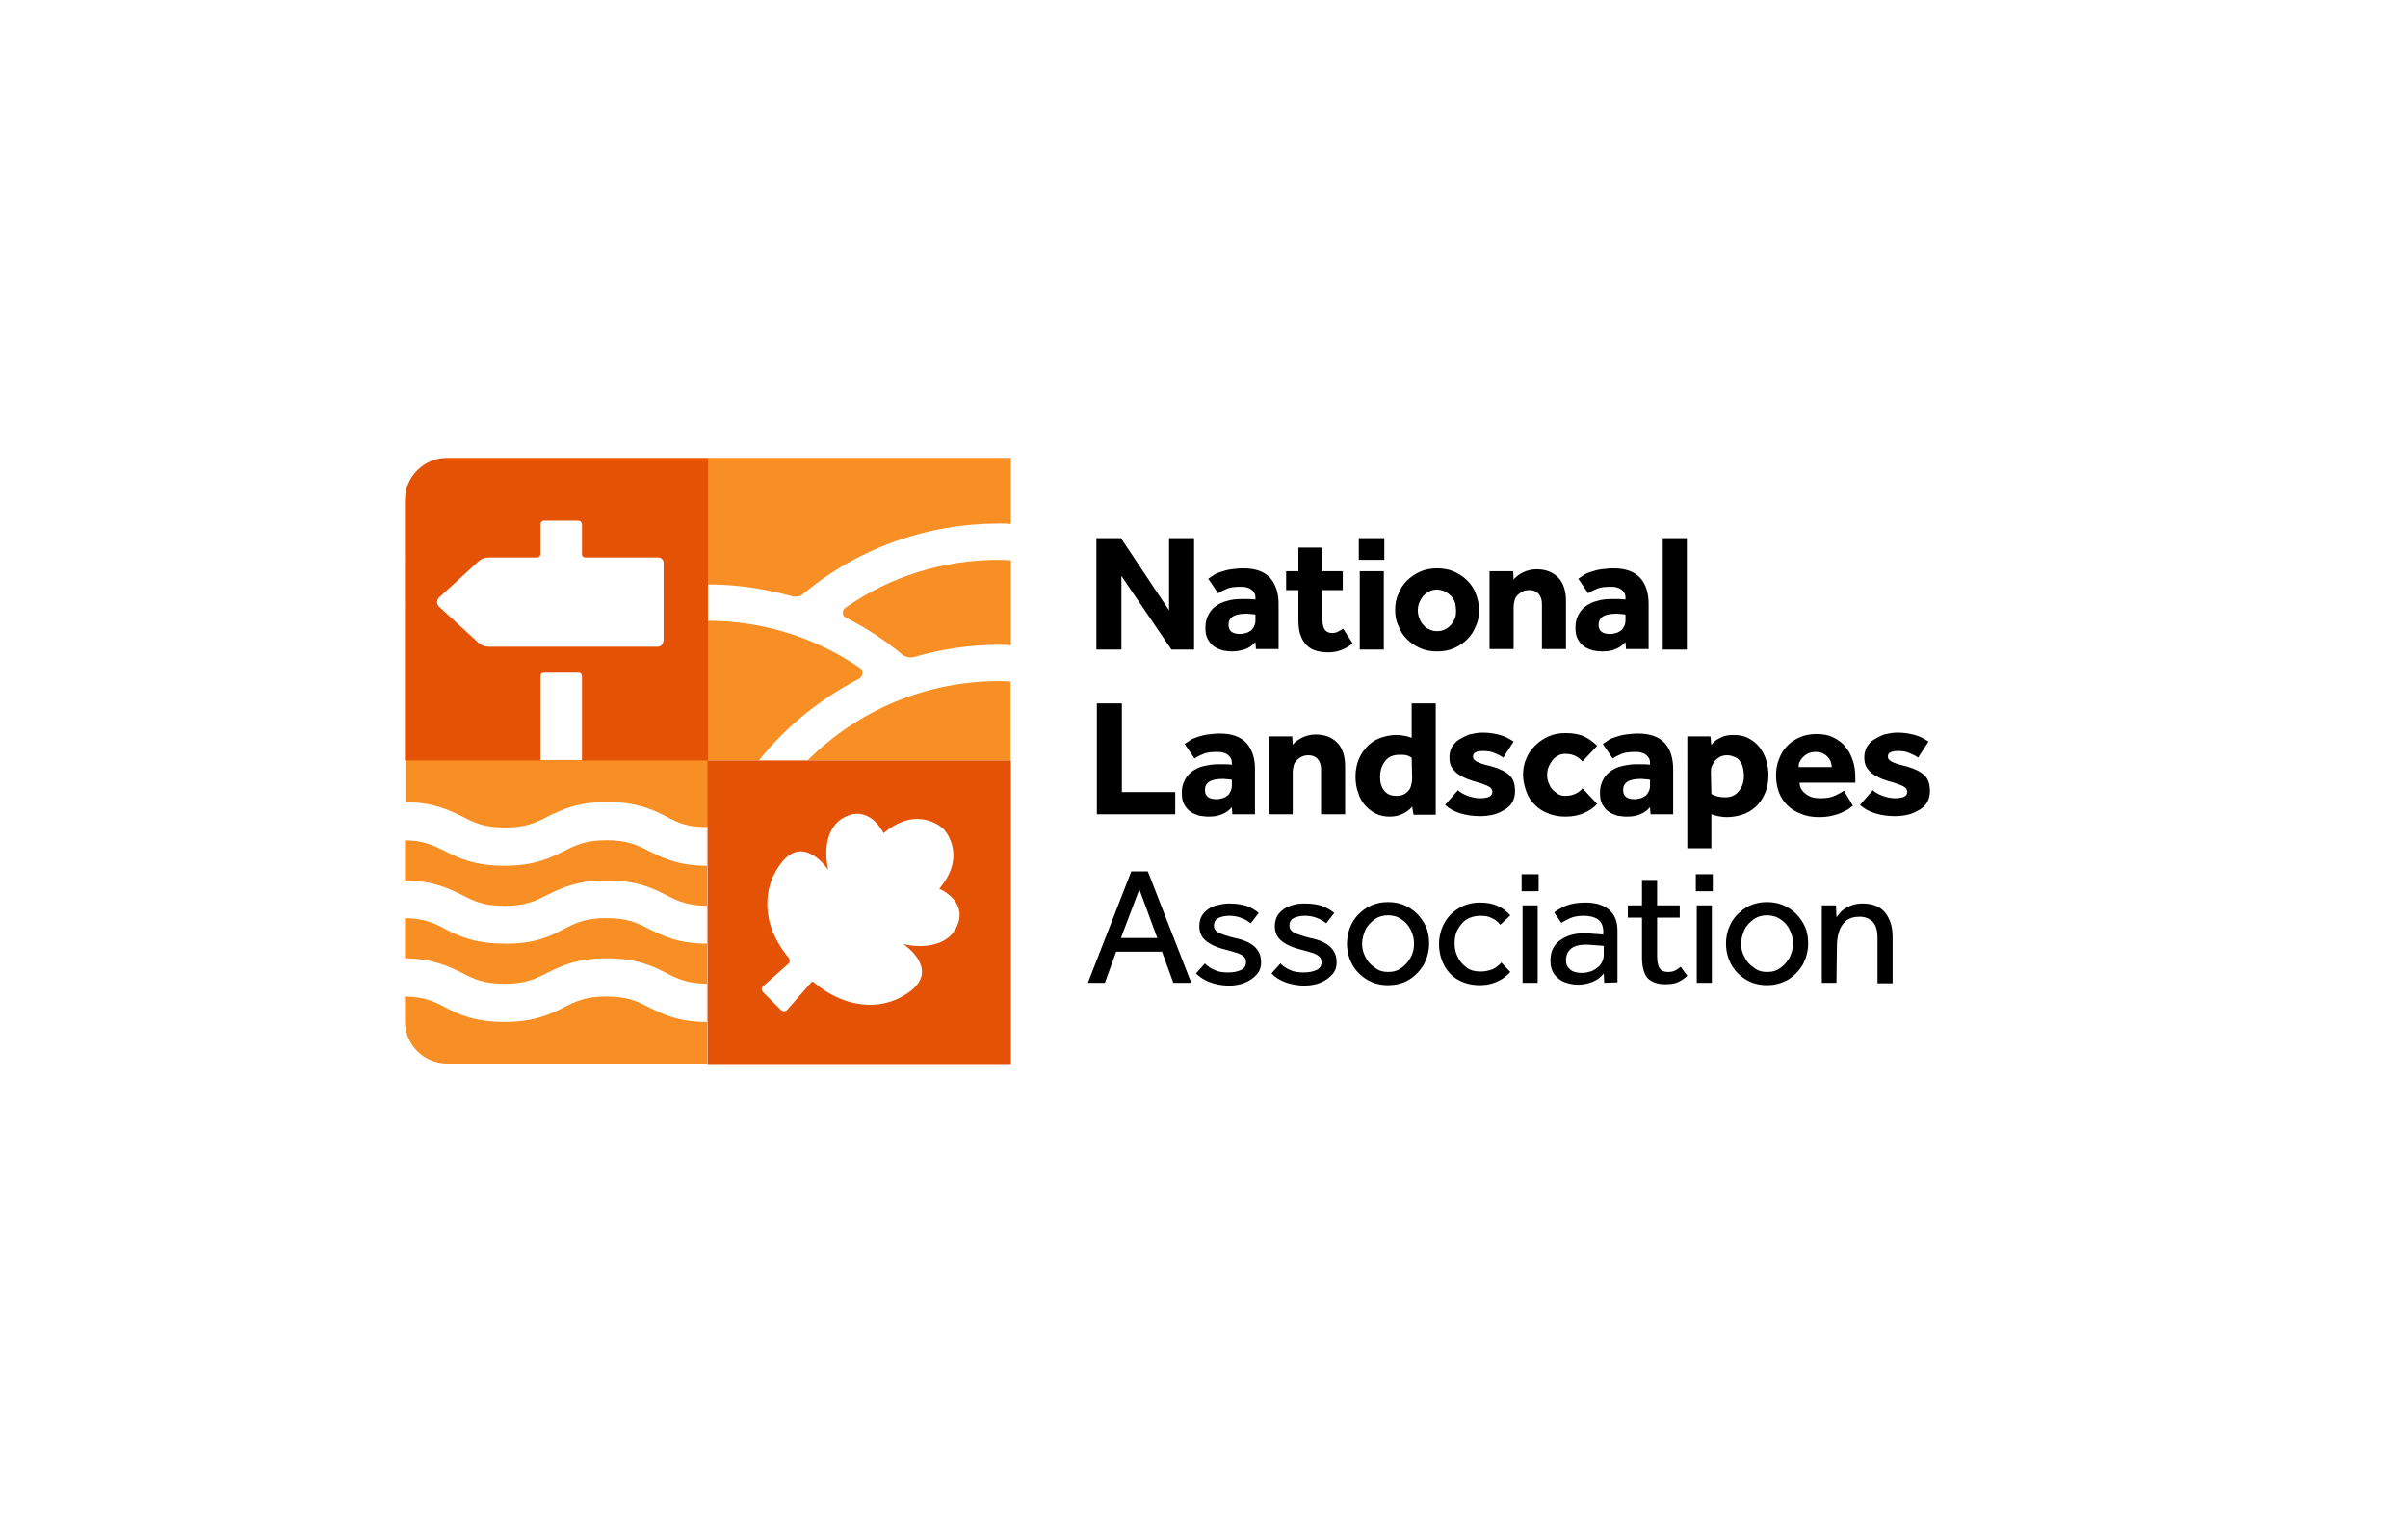
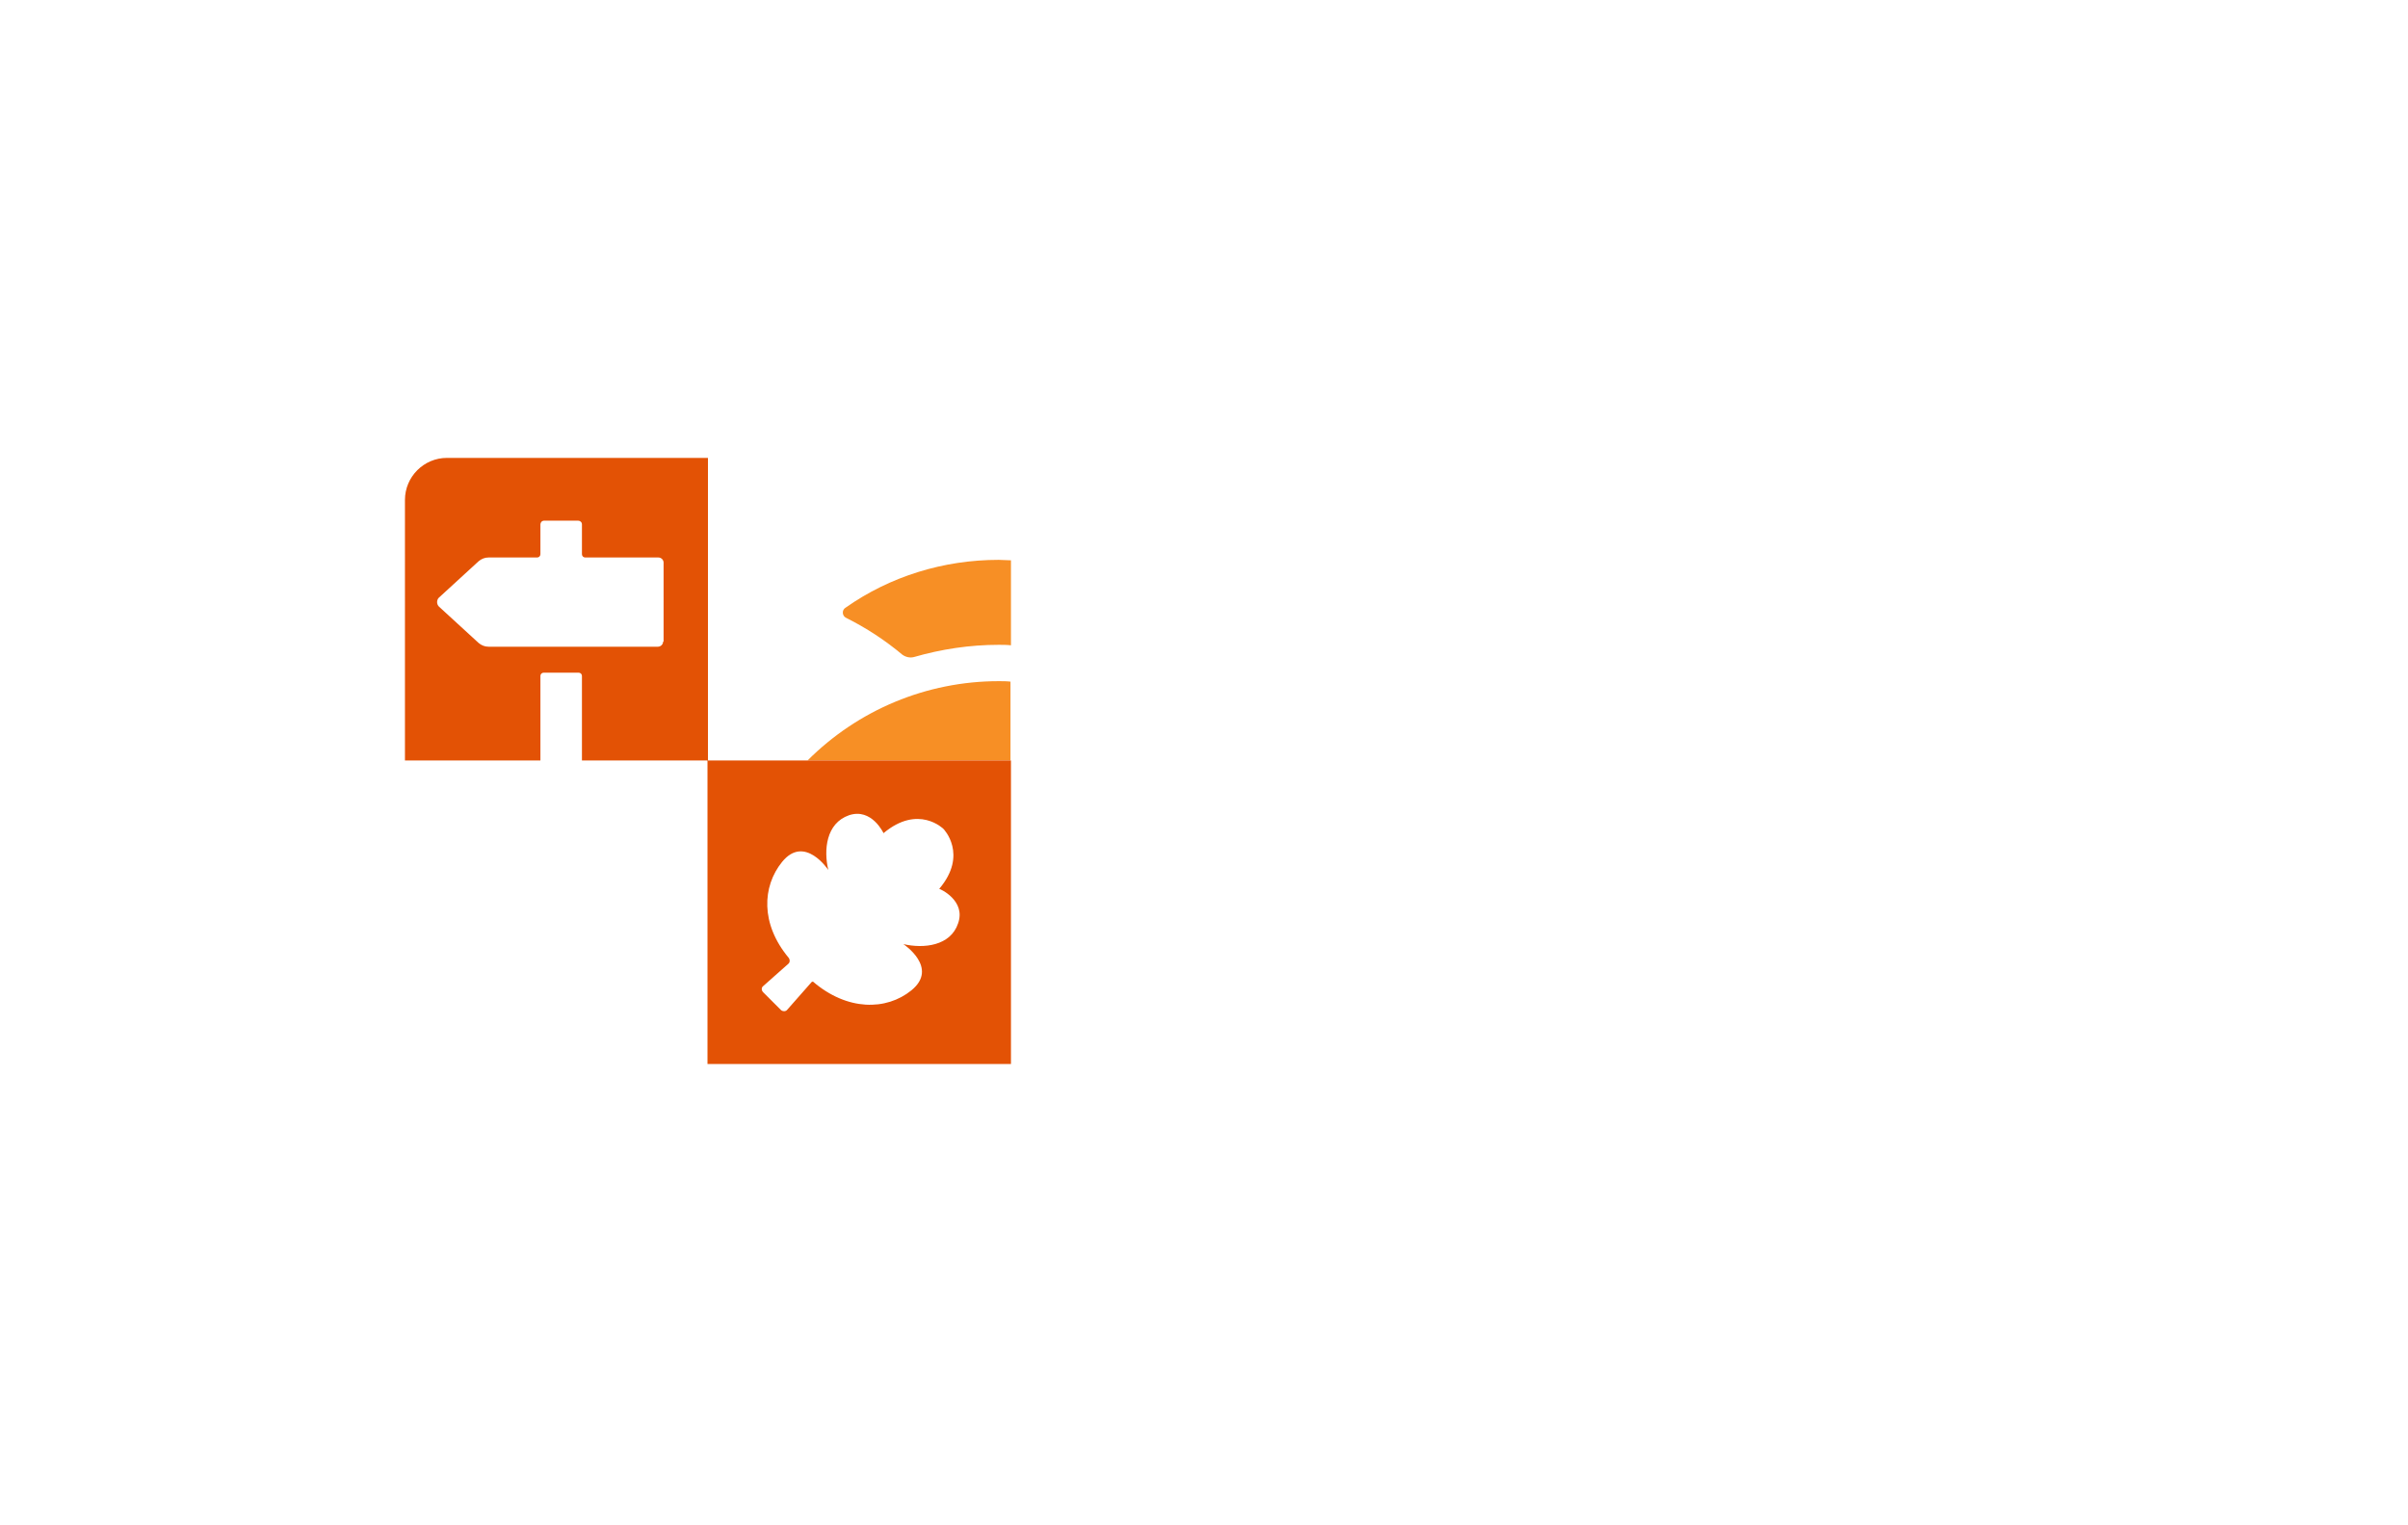
<svg xmlns="http://www.w3.org/2000/svg" version="1.1" id="logos" x="0px" y="0px" viewBox="0 0 510.2 323.1" style="enable-background:new 0 0 510.2 323.1;" xml:space="preserve">
  <style type="text/css">
	.st0{fill:#FFFFFF;}
	.st1{fill:#F78F25;}
	.st2{fill:#E35205;}
</style>
-   <rect class="st0" width="510.2" height="323.1" />
  <path class="st1" d="M179.3,130.9c4.2,2.1,8.2,4.7,11.9,7.8c0.7,0.5,1.6,0.7,2.4,0.5c5.9-1.7,11.9-2.6,18-2.6c0.8,0,1.7,0,2.6,0.1  v-18c-0.9,0-1.7-0.1-2.6-0.1c-11.7,0-23,3.5-32.4,10.1C178.3,129.2,178.4,130.5,179.3,130.9L179.3,130.9z M211.6,144.3  c-15.3,0-29.8,6.1-40.5,16.8h43v-16.7C213.3,144.3,212.4,144.3,211.6,144.3L211.6,144.3z" />
-   <path class="st1" d="M182.2,141.5c-9.5-6.5-20.7-10-32.3-10v-7.7c6.1,0,12.1,0.9,17.9,2.5c0.8,0.2,1.7,0.1,2.4-0.5  c11.6-9.7,26.2-14.9,41.4-14.9c0.9,0,1.7,0,2.6,0.1V97h-64.3v64.1h10.9c5.8-7.3,13.1-13.1,21.2-17.3  C182.9,143.3,183,142.1,182.2,141.5L182.2,141.5z M141.2,173c-2.9-1.5-6.3-3.1-12.6-3.1c-6.4,0-9.7,1.7-12.6,3.1  c-2.5,1.3-4.6,2.3-9,2.3c-4.5,0-6.5-1-9-2.3c-2.9-1.4-6.1-3-12.1-3.1v-8.9h64.1v14.2C145.7,175.3,143.7,174.3,141.2,173L141.2,173z   M94.3,180.3c2.9,1.5,6.3,3.1,12.6,3.1c6.4,0,9.7-1.7,12.6-3.1c2.5-1.3,4.6-2.3,9-2.3s6.5,1,9,2.3c2.9,1.4,6.1,3.1,12.3,3.1v8.5  c-4.2-0.1-6.2-1-8.7-2.3c-2.9-1.5-6.3-3.1-12.6-3.1s-9.7,1.7-12.6,3.1c-2.5,1.3-4.6,2.3-9,2.3c-4.5,0-6.5-1-9-2.3  c-2.9-1.4-6.1-3-12.1-3.1V178C89.9,178.1,91.8,179.1,94.3,180.3L94.3,180.3z M119.5,196.8c2.5-1.3,4.6-2.3,9-2.3c4.5,0,6.5,1,9,2.3  c2.9,1.4,6.1,3.1,12.3,3.1v8.5c-4.2-0.1-6.2-1-8.7-2.3c-2.9-1.5-6.3-3.1-12.6-3.1c-6.4,0-9.7,1.7-12.6,3.1c-2.5,1.3-4.6,2.3-9,2.3  c-4.5,0-6.5-1-9-2.3c-2.9-1.4-6.1-3-12.1-3.1v-8.5c4.1,0.1,6.1,1,8.5,2.3c2.9,1.5,6.3,3.1,12.6,3.1  C113.3,200,116.6,198.3,119.5,196.8L119.5,196.8z M85.8,211.1c4.1,0.1,6.1,1,8.5,2.3c2.9,1.5,6.3,3.1,12.6,3.1  c6.4,0,9.7-1.7,12.6-3.1c2.5-1.3,4.6-2.3,9-2.3s6.5,1,9,2.3c2.9,1.4,6.1,3.1,12.3,3.1v8.8H94.7c-4.9,0-8.9-4-8.9-8.9L85.8,211.1  L85.8,211.1z" />
  <path class="st2" d="M149.9,161.1v64.3h64.3v-64.3H149.9L149.9,161.1z M203,195.6c-1.6,4.8-7.3,5.4-11.6,4.4c0,0,7.6,5,1.7,9.8  c-5.3,4.3-13.6,4.4-20.9-1.9c0,0.1-0.1,0.1-0.2,0.1l-5.2,5.9c-0.3,0.4-0.9,0.4-1.3,0.1c0,0,0,0,0,0l-3.8-3.8c-0.4-0.4-0.4-1,0-1.3  l5.3-4.7c0.4-0.3,0.4-0.9,0.1-1.3c-6-7.2-5.6-15.1-1.4-20.3c4.8-5.9,9.8,1.7,9.8,1.7c-1-4.2-0.5-9.9,4.4-11.6  c4.8-1.6,7.3,3.8,7.3,3.8c7.4-6.2,12.7-0.9,12.7-0.9s5.3,5.4-0.9,12.7C199.2,188.3,204.7,190.8,203,195.6L203,195.6z M85.8,161.1  h28.7v-17.9c0-0.4,0.3-0.7,0.7-0.7h7.4c0.4,0,0.7,0.3,0.7,0.7v17.9h26.7V97H94.7c-4.9,0-8.9,4-8.9,8.9  C85.8,105.9,85.8,161.1,85.8,161.1z M140.5,135.9c0,0.6-0.5,1.1-1.1,1.1h-35.9c-0.8,0-1.5-0.3-2.1-0.8l-8.4-7.7  c-0.5-0.5-0.5-1.3-0.1-1.8c0,0,0.1-0.1,0.1-0.1l8.4-7.7c0.6-0.5,1.3-0.8,2.1-0.8h10.3c0.4,0,0.7-0.3,0.7-0.7v-6.3  c0-0.4,0.3-0.8,0.8-0.8h7.2c0.4,0,0.8,0.3,0.8,0.8v6.3c0,0.4,0.3,0.7,0.7,0.7h15.5c0.6,0,1.1,0.5,1.1,1.1V135.9L140.5,135.9z" />
-   <path d="M232.4,114h5.1l10.2,15.3V114h5.3v23.6h-4.8L237.6,122v15.6h-5.3V114z M266,136c-0.6,0.7-1.3,1.2-2.1,1.5S262,138,261,138  c-0.6,0-1.2-0.1-1.9-0.2c-0.6-0.2-1.2-0.4-1.8-0.8s-1-0.9-1.4-1.6c-0.4-0.7-0.5-1.5-0.5-2.5c0-1,0.2-1.8,0.6-2.6  c0.4-0.8,0.9-1.4,1.6-1.9c0.7-0.5,1.5-0.9,2.4-1.1c0.9-0.3,1.9-0.4,3-0.4c0.6,0,1.2,0,1.8,0c0.6,0,1,0.1,1.2,0.1v-0.4  c0-0.4-0.1-0.8-0.3-1.1c-0.2-0.3-0.4-0.5-0.7-0.7c-0.3-0.2-0.6-0.3-1-0.4c-0.4-0.1-0.8-0.1-1.2-0.1c-1.1,0-2.1,0.1-2.8,0.4  c-0.7,0.3-1.4,0.6-1.9,1l-2.1-3.1c0.4-0.3,0.8-0.5,1.2-0.8c0.4-0.3,1-0.5,1.6-0.7c0.6-0.2,1.3-0.4,2.1-0.5s1.6-0.2,2.6-0.2  c2.5,0,4.4,0.7,5.6,2c1.2,1.4,1.8,3.2,1.8,5.5v9.6h-4.8L266,136L266,136z M266,130.2c-0.1,0-0.3-0.1-0.7-0.1c-0.3,0-0.7-0.1-1.1-0.1  c-1.4,0-2.4,0.2-3,0.6s-0.9,1-0.9,1.7c0,1.4,0.8,2,2.5,2c0.4,0,0.8-0.1,1.2-0.2c0.4-0.1,0.7-0.3,1-0.5s0.5-0.5,0.7-0.9  c0.2-0.4,0.3-0.8,0.3-1.2V130.2z M275.1,125h-2.6v-4h2.6v-5h5.1v5h4.3v4h-4.3v6.5c0,0.8,0.2,1.4,0.5,1.9c0.3,0.4,0.8,0.7,1.5,0.7  c0.5,0,1-0.1,1.3-0.3c0.4-0.2,0.7-0.4,1.1-0.6l2,3.1c-1.6,1.3-3.3,1.9-5.2,1.9c-1.2,0-2.2-0.2-3-0.5c-0.8-0.3-1.4-0.8-1.9-1.4  c-0.5-0.6-0.8-1.3-1.1-2.2c-0.2-0.8-0.3-1.8-0.3-2.8L275.1,125L275.1,125z M287.9,114h5.4v4.6h-5.4V114z M288.1,121h5.1v16.6h-5.1  V121z M295.6,129.2c0-1.2,0.2-2.4,0.7-3.4c0.4-1.1,1-2,1.8-2.8c0.8-0.8,1.7-1.4,2.8-1.9c1.1-0.5,2.3-0.7,3.6-0.7s2.5,0.2,3.6,0.7  c1.1,0.5,2,1.1,2.8,1.9c0.8,0.8,1.4,1.7,1.8,2.8c0.4,1.1,0.7,2.2,0.7,3.4s-0.2,2.4-0.7,3.4c-0.4,1.1-1,2-1.8,2.8s-1.7,1.4-2.8,1.9  c-1.1,0.5-2.3,0.7-3.6,0.7c-1.3,0-2.5-0.2-3.6-0.7c-1.1-0.5-2-1.1-2.8-1.9c-0.8-0.8-1.4-1.7-1.8-2.8  C295.8,131.6,295.6,130.5,295.6,129.2z M304.5,133.7c0.6,0,1.2-0.1,1.7-0.4c0.5-0.2,0.9-0.6,1.3-1c0.3-0.4,0.6-0.9,0.8-1.4  c0.2-0.5,0.2-1.1,0.2-1.6s-0.1-1.1-0.2-1.6c-0.2-0.5-0.4-1-0.8-1.4s-0.8-0.7-1.3-1c-0.5-0.2-1.1-0.4-1.7-0.4c-0.6,0-1.2,0.1-1.7,0.4  c-0.5,0.2-0.9,0.6-1.3,1c-0.3,0.4-0.6,0.9-0.8,1.4c-0.2,0.5-0.3,1.1-0.3,1.6s0.1,1.1,0.3,1.6c0.2,0.5,0.4,1,0.8,1.4  c0.3,0.4,0.7,0.8,1.3,1C303.3,133.6,303.9,133.7,304.5,133.7z M315.7,121h4.9l0.1,1.8c0.5-0.7,1.3-1.2,2.1-1.6  c0.9-0.4,1.8-0.6,2.8-0.6c1.9,0,3.4,0.6,4.5,1.7c1.1,1.1,1.7,2.8,1.7,5v10.2h-5.1V128c0-0.9-0.2-1.6-0.7-2.2  c-0.5-0.5-1.1-0.8-1.9-0.8c-0.6,0-1.1,0.1-1.5,0.3c-0.4,0.2-0.8,0.5-1.1,0.8c-0.3,0.3-0.5,0.7-0.6,1.1c-0.1,0.4-0.2,0.9-0.2,1.4v8.9  h-5.1V121L315.7,121z M344.4,136c-0.6,0.7-1.3,1.2-2.1,1.5c-0.9,0.4-1.8,0.5-2.9,0.5c-0.6,0-1.2-0.1-1.9-0.2  c-0.6-0.2-1.2-0.4-1.8-0.8s-1-0.9-1.4-1.6c-0.4-0.7-0.5-1.5-0.5-2.5c0-1,0.2-1.8,0.6-2.6c0.4-0.8,0.9-1.4,1.6-1.9  c0.7-0.5,1.5-0.9,2.4-1.1c0.9-0.3,1.9-0.4,3-0.4c0.6,0,1.2,0,1.8,0c0.6,0,1,0.1,1.2,0.1v-0.4c0-0.4-0.1-0.8-0.3-1.1  c-0.2-0.3-0.4-0.5-0.7-0.7c-0.3-0.2-0.6-0.3-1-0.4c-0.4-0.1-0.8-0.1-1.2-0.1c-1.1,0-2.1,0.1-2.8,0.4c-0.7,0.3-1.4,0.6-1.9,1  l-2.1-3.1c0.4-0.3,0.8-0.5,1.2-0.8c0.4-0.3,1-0.5,1.6-0.7c0.6-0.2,1.3-0.4,2.1-0.5c0.8-0.1,1.6-0.2,2.6-0.2c2.5,0,4.4,0.7,5.6,2  s1.8,3.2,1.8,5.5v9.6h-4.8L344.4,136L344.4,136z M344.4,130.2c-0.1,0-0.3-0.1-0.7-0.1c-0.3,0-0.7-0.1-1.1-0.1c-1.4,0-2.4,0.2-3,0.6  s-0.9,1-0.9,1.7c0,1.4,0.8,2,2.5,2c0.4,0,0.8-0.1,1.2-0.2c0.4-0.1,0.7-0.3,1-0.5s0.5-0.5,0.7-0.9c0.2-0.4,0.3-0.8,0.3-1.2  L344.4,130.2L344.4,130.2z M352.3,114h5.1v23.6h-5.1V114z M232.4,149h5.3v18.8H249v4.7h-16.6V149z M261,171  c-0.6,0.7-1.3,1.2-2.1,1.5c-0.9,0.4-1.8,0.5-2.9,0.5c-0.6,0-1.2-0.1-1.9-0.2c-0.6-0.2-1.2-0.4-1.8-0.8s-1-0.9-1.4-1.6  c-0.4-0.7-0.5-1.5-0.5-2.5c0-1,0.2-1.8,0.6-2.6c0.4-0.8,0.9-1.4,1.6-1.9c0.7-0.5,1.5-0.9,2.4-1.1s1.9-0.4,3-0.4c0.6,0,1.2,0,1.8,0  c0.6,0,1,0.1,1.2,0.1v-0.4c0-0.4-0.1-0.8-0.3-1.1c-0.2-0.3-0.4-0.5-0.7-0.7c-0.3-0.2-0.6-0.3-1-0.4c-0.4-0.1-0.8-0.1-1.2-0.1  c-1.1,0-2.1,0.1-2.8,0.4c-0.7,0.3-1.4,0.6-1.9,1l-2.1-3.1c0.4-0.3,0.8-0.5,1.2-0.8c0.4-0.3,1-0.5,1.6-0.7c0.6-0.2,1.3-0.4,2.1-0.5  s1.6-0.2,2.6-0.2c2.5,0,4.4,0.7,5.6,2c1.2,1.4,1.8,3.2,1.8,5.5v9.6h-4.8L261,171L261,171z M261,165.2c-0.1,0-0.3-0.1-0.7-0.1  c-0.3,0-0.7-0.1-1.1-0.1c-1.4,0-2.4,0.2-3,0.6c-0.6,0.4-0.9,1-0.9,1.7c0,1.4,0.8,2,2.5,2c0.4,0,0.8-0.1,1.2-0.2  c0.4-0.1,0.7-0.3,1-0.5c0.3-0.2,0.5-0.5,0.7-0.9c0.2-0.4,0.3-0.8,0.3-1.2L261,165.2L261,165.2z M268.9,156h4.9l0.1,1.8  c0.5-0.7,1.3-1.2,2.1-1.6c0.9-0.4,1.8-0.6,2.8-0.6c1.9,0,3.4,0.6,4.5,1.7c1.1,1.1,1.7,2.8,1.7,5v10.2h-5.1V163  c0-0.9-0.2-1.6-0.7-2.2c-0.5-0.5-1.1-0.8-1.9-0.8c-0.6,0-1.1,0.1-1.5,0.3c-0.4,0.2-0.8,0.5-1.1,0.8c-0.3,0.3-0.5,0.7-0.6,1.1  c-0.1,0.4-0.2,0.9-0.2,1.4v8.9h-5.1V156L268.9,156z M299.2,170.9c-0.5,0.6-1.2,1.1-2,1.5s-1.7,0.6-2.8,0.6c-1,0-2-0.2-2.8-0.6  c-0.9-0.4-1.6-1-2.3-1.7c-0.6-0.7-1.2-1.6-1.5-2.7c-0.4-1-0.6-2.2-0.6-3.5c0-1.5,0.3-2.8,0.8-3.9c0.5-1.1,1.2-2,2-2.8  c0.8-0.7,1.8-1.3,2.8-1.6s2-0.5,3-0.5c0.8,0,1.4,0.1,1.9,0.2s0.9,0.2,1.4,0.4V149h5.1v23.6h-4.7L299.2,170.9L299.2,170.9z   M299.1,160.5c-0.4-0.2-0.7-0.4-1.1-0.5c-0.4-0.1-0.9-0.1-1.5-0.1c-1.3,0-2.3,0.4-3,1.3c-0.7,0.9-1.1,2-1.1,3.4  c0,1.2,0.3,2.2,0.9,2.9c0.6,0.8,1.5,1.1,2.6,1.1c0.6,0,1.1-0.1,1.5-0.3c0.4-0.2,0.8-0.5,1-0.8c0.3-0.3,0.5-0.7,0.6-1.2  c0.1-0.4,0.2-0.9,0.2-1.4L299.1,160.5L299.1,160.5z M308.9,167.4c0.5,0.5,1.3,0.9,2.1,1.2c0.9,0.3,1.7,0.5,2.6,0.5  c0.8,0,1.4-0.1,1.9-0.3c0.5-0.2,0.7-0.6,0.7-1.1c0-0.2-0.1-0.4-0.2-0.6s-0.3-0.3-0.6-0.5c-0.3-0.2-0.7-0.3-1.2-0.5s-1.1-0.4-1.9-0.6  c-0.6-0.2-1.3-0.4-1.9-0.7c-0.6-0.3-1.2-0.6-1.7-1c-0.5-0.4-0.9-0.9-1.2-1.4c-0.3-0.6-0.4-1.2-0.4-2s0.2-1.5,0.5-2.1  c0.4-0.6,0.8-1.2,1.5-1.6s1.4-0.8,2.2-1.1c0.9-0.2,1.8-0.4,2.8-0.4c1.4,0,2.6,0.2,3.7,0.5c1.1,0.3,2,0.8,2.9,1.4l-2.2,3.4  c-0.5-0.4-1.2-0.7-1.9-1c-0.7-0.3-1.5-0.4-2.3-0.4c-0.8,0-1.3,0.1-1.7,0.3c-0.4,0.2-0.5,0.5-0.5,0.9c0,0.5,0.4,0.9,1.1,1.2  c0.7,0.3,1.7,0.6,3,0.9c1.7,0.5,2.9,1.1,3.7,1.9c0.8,0.8,1.1,1.9,1.1,3.3c0,0.9-0.2,1.7-0.6,2.4c-0.4,0.7-1,1.2-1.7,1.6  c-0.7,0.4-1.5,0.8-2.4,1c-0.9,0.2-1.8,0.3-2.7,0.3c-1.5,0-2.9-0.2-4.2-0.6c-1.3-0.4-2.4-1-3.2-1.8L308.9,167.4L308.9,167.4z   M338.4,170.3c-0.7,0.8-1.6,1.4-2.7,1.9c-1.1,0.5-2.4,0.8-4,0.8c-1.3,0-2.6-0.2-3.7-0.7c-1.1-0.4-2-1-2.8-1.8  c-0.8-0.8-1.4-1.7-1.8-2.8c-0.4-1.1-0.7-2.3-0.7-3.6c0-1.2,0.2-2.4,0.7-3.4c0.4-1.1,1.1-2,1.9-2.8c0.8-0.8,1.7-1.4,2.8-1.9  c1.1-0.5,2.3-0.7,3.6-0.7c1.5,0,2.8,0.2,3.9,0.7c1.1,0.5,2,1.2,2.8,2l-3.1,3.3c-0.4-0.4-0.8-0.8-1.4-1.1s-1.3-0.5-2.2-0.5  c-0.6,0-1.2,0.1-1.6,0.4c-0.5,0.2-0.9,0.6-1.2,1c-0.3,0.4-0.6,0.9-0.8,1.4c-0.2,0.5-0.3,1.1-0.3,1.7c0,0.5,0.1,1.1,0.3,1.6  c0.2,0.5,0.4,1,0.8,1.4c0.3,0.4,0.8,0.7,1.2,1c0.5,0.3,1,0.4,1.6,0.4c0.9,0,1.6-0.2,2.2-0.5c0.6-0.3,1.1-0.7,1.4-1.1L338.4,170.3  L338.4,170.3z M349.6,171c-0.6,0.7-1.3,1.2-2.1,1.5c-0.9,0.4-1.8,0.5-2.9,0.5c-0.6,0-1.2-0.1-1.9-0.2c-0.6-0.2-1.2-0.4-1.8-0.8  s-1-0.9-1.4-1.6c-0.4-0.7-0.5-1.5-0.5-2.5c0-1,0.2-1.8,0.6-2.6c0.4-0.8,0.9-1.4,1.6-1.9c0.7-0.5,1.5-0.9,2.4-1.1s1.9-0.4,3-0.4  c0.6,0,1.2,0,1.8,0c0.6,0,1,0.1,1.2,0.1v-0.4c0-0.4-0.1-0.8-0.3-1.1c-0.2-0.3-0.4-0.5-0.7-0.7c-0.3-0.2-0.6-0.3-1-0.4  c-0.4-0.1-0.8-0.1-1.2-0.1c-1.1,0-2.1,0.1-2.8,0.4c-0.7,0.3-1.4,0.6-1.9,1l-2.1-3.1c0.4-0.3,0.8-0.5,1.2-0.8c0.4-0.3,1-0.5,1.6-0.7  c0.6-0.2,1.3-0.4,2.1-0.5c0.8-0.1,1.6-0.2,2.6-0.2c2.5,0,4.4,0.7,5.6,2s1.8,3.2,1.8,5.5v9.6h-4.8L349.6,171L349.6,171z M349.6,165.2  c-0.1,0-0.3-0.1-0.7-0.1c-0.3,0-0.7-0.1-1.1-0.1c-1.4,0-2.4,0.2-3,0.6c-0.6,0.4-0.9,1-0.9,1.7c0,1.4,0.8,2,2.5,2  c0.4,0,0.8-0.1,1.2-0.2c0.4-0.1,0.7-0.3,1-0.5c0.3-0.2,0.5-0.5,0.7-0.9c0.2-0.4,0.3-0.8,0.3-1.2L349.6,165.2L349.6,165.2z   M357.5,156h4.9c0,0.3,0.1,0.6,0.1,0.9c0,0.3,0,0.6,0.1,0.9c0.5-0.7,1.2-1.2,2.1-1.6c0.8-0.4,1.7-0.5,2.6-0.5c1.2,0,2.3,0.2,3.2,0.7  c0.9,0.5,1.7,1.1,2.3,1.9c0.6,0.8,1.1,1.7,1.4,2.7c0.3,1,0.5,2.1,0.5,3.2c0,1.5-0.3,2.9-0.8,4c-0.5,1.1-1.2,2.1-2,2.8  s-1.8,1.3-2.8,1.6s-2.1,0.5-3.1,0.5c-0.8,0-1.5-0.1-2-0.2c-0.5-0.1-1-0.3-1.4-0.4v7.2h-5.1L357.5,156L357.5,156z M362.6,168.2  c0.7,0.4,1.6,0.7,2.9,0.7c1.3,0,2.2-0.4,2.9-1.3c0.7-0.8,1.1-1.9,1.1-3.3c0-0.5-0.1-1.1-0.2-1.6s-0.3-1-0.6-1.4  c-0.3-0.4-0.6-0.7-1.1-0.9s-1-0.4-1.6-0.4c-0.6,0-1.1,0.1-1.5,0.3c-0.4,0.2-0.8,0.5-1.1,0.8c-0.3,0.4-0.5,0.8-0.7,1.2  c-0.2,0.4-0.2,0.9-0.2,1.4L362.6,168.2L362.6,168.2z M392.6,170.7c-0.2,0.1-0.5,0.3-0.8,0.6c-0.4,0.3-0.9,0.5-1.5,0.8  c-0.6,0.3-1.3,0.5-2.1,0.7s-1.8,0.3-2.8,0.3c-1.4,0-2.7-0.2-3.8-0.7c-1.1-0.4-2.1-1-2.9-1.8c-0.8-0.8-1.4-1.7-1.8-2.8  c-0.4-1.1-0.6-2.3-0.6-3.6c0-1.2,0.2-2.3,0.6-3.3c0.4-1.1,0.9-2,1.7-2.8c0.7-0.8,1.6-1.4,2.7-1.9c1.1-0.5,2.3-0.7,3.6-0.7  c1.3,0,2.5,0.2,3.5,0.7c1,0.5,1.9,1.1,2.6,2c0.7,0.8,1.2,1.8,1.6,3c0.4,1.2,0.5,2.4,0.5,3.8v0.8h-11.8c0,0.9,0.4,1.7,1.2,2.3  c0.8,0.7,1.8,1,3.2,1s2.4-0.2,3.2-0.6c0.8-0.4,1.4-0.7,1.8-1L392.6,170.7L392.6,170.7z M388.1,162.5c0-0.4-0.1-0.7-0.2-1.1  c-0.1-0.4-0.4-0.7-0.6-1c-0.3-0.3-0.6-0.6-1.1-0.8c-0.4-0.2-0.9-0.3-1.5-0.3s-1.1,0.1-1.6,0.3c-0.4,0.2-0.8,0.5-1.1,0.8  s-0.5,0.6-0.7,1c-0.2,0.4-0.2,0.7-0.2,1.1H388.1z M396.8,167.4c0.5,0.5,1.3,0.9,2.1,1.2c0.9,0.3,1.7,0.5,2.6,0.5  c0.8,0,1.4-0.1,1.9-0.3c0.5-0.2,0.7-0.6,0.7-1.1c0-0.2-0.1-0.4-0.2-0.6c-0.1-0.2-0.3-0.3-0.6-0.5c-0.3-0.2-0.7-0.3-1.2-0.5  c-0.5-0.2-1.1-0.4-1.9-0.6c-0.6-0.2-1.3-0.4-1.9-0.7c-0.6-0.3-1.2-0.6-1.7-1c-0.5-0.4-0.9-0.9-1.2-1.4c-0.3-0.6-0.4-1.2-0.4-2  s0.2-1.5,0.5-2.1c0.4-0.6,0.8-1.2,1.5-1.6s1.4-0.8,2.2-1.1c0.9-0.2,1.8-0.4,2.8-0.4c1.4,0,2.6,0.2,3.7,0.5c1.1,0.3,2,0.8,2.9,1.4  l-2.2,3.4c-0.5-0.4-1.2-0.7-1.9-1c-0.7-0.3-1.5-0.4-2.3-0.4c-0.8,0-1.3,0.1-1.7,0.3c-0.4,0.2-0.5,0.5-0.5,0.9c0,0.5,0.4,0.9,1.1,1.2  c0.7,0.3,1.7,0.6,3,0.9c1.7,0.5,2.9,1.1,3.7,1.9c0.8,0.8,1.1,1.9,1.1,3.3c0,0.9-0.2,1.7-0.6,2.4c-0.4,0.7-1,1.2-1.7,1.6  c-0.7,0.4-1.5,0.8-2.4,1c-0.9,0.2-1.8,0.3-2.7,0.3c-1.5,0-2.9-0.2-4.2-0.6c-1.3-0.4-2.4-1-3.2-1.8L396.8,167.4L396.8,167.4z   M230.5,208.2l9.2-23.6h3.5l9.2,23.6h-3.8l-2.4-6.6h-9.7l-2.4,6.6H230.5L230.5,208.2z M237.5,198.7h7.7l-3.8-10.3L237.5,198.7z   M253.4,206.2l1.9-2.1c0.6,0.6,1.3,1.1,2.1,1.4c0.8,0.4,1.8,0.5,2.9,0.5c1.1,0,1.9-0.2,2.6-0.5c0.7-0.3,1.1-0.9,1.1-1.6  c0-0.5-0.1-0.9-0.4-1.2c-0.3-0.3-0.8-0.6-1.4-0.8c-0.7-0.2-1.6-0.5-2.8-0.8c-0.8-0.2-1.7-0.5-2.5-0.9c-0.8-0.4-1.5-0.9-2-1.5  c-0.5-0.6-0.8-1.5-0.8-2.5s0.3-2,0.9-2.7c0.6-0.7,1.4-1.3,2.4-1.6s2-0.5,3.1-0.5c1.4,0,2.6,0.2,3.6,0.5c1,0.4,1.9,0.9,2.6,1.5  l-1.7,2.2c-0.5-0.4-1.1-0.8-1.9-1.1c-0.7-0.3-1.6-0.5-2.6-0.5s-1.8,0.2-2.4,0.5c-0.6,0.3-0.9,0.9-0.9,1.6c0,0.7,0.4,1.2,1.2,1.6  c0.8,0.3,1.9,0.7,3.2,1c1,0.2,2,0.5,2.8,0.9c0.8,0.4,1.5,0.9,2,1.6c0.5,0.7,0.8,1.5,0.8,2.6s-0.3,2-1,2.7c-0.6,0.7-1.5,1.3-2.5,1.7  c-1,0.4-2.2,0.6-3.4,0.6C257.3,208.7,255,207.8,253.4,206.2L253.4,206.2z M269.4,206.2l1.9-2.1c0.6,0.6,1.3,1.1,2.1,1.4  c0.8,0.4,1.8,0.5,2.9,0.5c1.1,0,1.9-0.2,2.6-0.5c0.7-0.3,1.1-0.9,1.1-1.6c0-0.5-0.1-0.9-0.4-1.2c-0.3-0.3-0.8-0.6-1.4-0.8  c-0.7-0.2-1.6-0.5-2.8-0.8c-0.8-0.2-1.7-0.5-2.5-0.9s-1.5-0.9-2-1.5c-0.5-0.6-0.8-1.5-0.8-2.5s0.3-2,0.9-2.7  c0.6-0.7,1.4-1.3,2.4-1.6c1-0.4,2-0.5,3.1-0.5c1.4,0,2.6,0.2,3.6,0.5c1,0.4,1.9,0.9,2.6,1.5l-1.7,2.2c-0.5-0.4-1.1-0.8-1.9-1.1  c-0.7-0.3-1.6-0.5-2.6-0.5c-1,0-1.8,0.2-2.4,0.5c-0.6,0.3-0.9,0.9-0.9,1.6c0,0.7,0.4,1.2,1.2,1.6c0.8,0.3,1.9,0.7,3.2,1  c1,0.2,2,0.5,2.8,0.9c0.8,0.4,1.5,0.9,2,1.6c0.5,0.7,0.8,1.5,0.8,2.6s-0.3,2-1,2.7c-0.6,0.7-1.5,1.3-2.5,1.7c-1,0.4-2.2,0.6-3.4,0.6  C273.3,208.7,270.9,207.8,269.4,206.2L269.4,206.2z M294.1,208.7c-1.7,0-3.2-0.4-4.5-1.2c-1.3-0.8-2.3-1.8-3.1-3.2  c-0.7-1.3-1.1-2.8-1.1-4.4c0-1.6,0.4-3.1,1.1-4.4c0.7-1.3,1.8-2.4,3.1-3.2c1.3-0.8,2.8-1.2,4.5-1.2c1.7,0,3.2,0.4,4.5,1.2  c1.3,0.8,2.3,1.8,3.1,3.2c0.8,1.3,1.1,2.8,1.1,4.4c0,1.6-0.4,3-1.1,4.4c-0.8,1.3-1.8,2.4-3.1,3.2  C297.3,208.3,295.8,208.7,294.1,208.7z M294.1,205.9c1.2,0,2.1-0.3,2.9-0.9c0.8-0.6,1.4-1.3,1.9-2.2s0.7-1.9,0.7-2.9  c0-1-0.2-1.9-0.7-2.9s-1.1-1.7-1.9-2.2c-0.8-0.6-1.8-0.9-2.9-0.9c-1.1,0-2.1,0.3-2.9,0.9c-0.8,0.6-1.5,1.3-1.9,2.2  c-0.4,0.9-0.7,1.9-0.7,2.9s0.2,1.9,0.7,2.8c0.4,0.9,1.1,1.7,1.9,2.2C292,205.6,293,205.9,294.1,205.9L294.1,205.9z M318.1,203.9  l1.9,2c-0.7,0.8-1.6,1.5-2.7,2c-1.1,0.5-2.3,0.8-3.7,0.8c-1.8,0-3.3-0.4-4.6-1.1s-2.3-1.8-3-3.1c-0.7-1.3-1.1-2.8-1.1-4.5  c0-1.6,0.4-3.1,1.1-4.4c0.7-1.3,1.7-2.4,3.1-3.2c1.3-0.8,2.8-1.2,4.5-1.2c1.4,0,2.6,0.2,3.7,0.7c1.1,0.5,2,1.2,2.7,2l-2.1,2  c-0.5-0.6-1.1-1.1-1.8-1.4c-0.7-0.4-1.5-0.5-2.5-0.5c-1.1,0-2.1,0.3-2.9,0.8s-1.4,1.3-1.9,2.2s-0.6,1.9-0.6,2.9c0,1.1,0.2,2,0.7,2.9  c0.4,0.9,1.1,1.6,1.9,2.2s1.8,0.8,2.9,0.8c1,0,1.8-0.2,2.6-0.5C316.9,205,317.6,204.5,318.1,203.9L318.1,203.9z M322.4,188.8v-3.6  h3.6v3.6H322.4z M322.6,208.2v-16.4h3.2v16.4H322.6z M339.9,208.2l-0.1-2c-0.6,0.8-1.4,1.4-2.4,1.8c-1,0.4-2.1,0.6-3.1,0.6  c-0.9,0-1.8-0.2-2.7-0.5c-0.9-0.3-1.6-0.9-2.2-1.6c-0.6-0.8-0.9-1.8-0.9-3c0-1.8,0.6-3.2,1.9-4.2s3-1.6,5.3-1.6c0.5,0,1.1,0,1.6,0.1  c0.6,0,1.1,0.1,1.5,0.1s0.7,0.1,0.9,0.1v-0.6c0-1.2-0.4-2.1-1.1-2.6s-1.7-0.8-3-0.8c-1.3,0-2.2,0.2-2.9,0.5c-0.7,0.3-1.4,0.7-1.9,1  l-1.5-2.2c0.6-0.5,1.4-0.9,2.4-1.4c1-0.4,2.4-0.7,4.2-0.7c2.1,0,3.8,0.5,5,1.5s1.8,2.5,1.8,4.4v10.2c0,0.2,0,0.5,0,0.8L339.9,208.2  L339.9,208.2z M339.8,202.3v-1.9c-0.1,0-0.4-0.1-0.8-0.1s-0.9-0.1-1.4-0.1c-0.5,0-1-0.1-1.5-0.1c-1.2,0-2.1,0.2-2.7,0.5  c-0.6,0.3-1,0.8-1.3,1.3c-0.2,0.5-0.3,1-0.3,1.5c0,0.9,0.3,1.5,0.9,2s1.5,0.7,2.5,0.7c0.8,0,1.6-0.2,2.3-0.5  c0.7-0.4,1.3-0.8,1.7-1.4C339.6,203.6,339.8,202.9,339.8,202.3L339.8,202.3z M347.9,202.8v-8.4h-3v-2.6h3v-5.4h3.2v5.4h4.8v2.6h-4.8  v8.1c0,1.3,0.2,2.2,0.6,2.7s1,0.7,1.7,0.7c0.6,0,1.1-0.1,1.5-0.3s0.8-0.5,1.2-0.8l1.4,1.9c-0.7,0.7-1.4,1.1-2.1,1.4  c-0.7,0.3-1.6,0.4-2.6,0.4c-1.7,0-3-0.5-3.8-1.4C348.3,206.2,347.9,204.8,347.9,202.8L347.9,202.8z M359.3,188.8v-3.6h3.6v3.6H359.3  z M359.5,208.2v-16.4h3.2v16.4H359.5z M374.4,208.7c-1.7,0-3.2-0.4-4.5-1.2c-1.3-0.8-2.3-1.8-3.1-3.2c-0.7-1.3-1.1-2.8-1.1-4.4  c0-1.6,0.4-3.1,1.1-4.4c0.7-1.3,1.8-2.4,3.1-3.2c1.3-0.8,2.8-1.2,4.5-1.2s3.2,0.4,4.5,1.2c1.3,0.8,2.3,1.8,3.1,3.2  c0.8,1.3,1.1,2.8,1.1,4.4c0,1.6-0.4,3-1.1,4.4c-0.8,1.3-1.8,2.4-3.1,3.2C377.5,208.3,376,208.7,374.4,208.7z M374.4,205.9  c1.2,0,2.1-0.3,2.9-0.9c0.8-0.6,1.4-1.3,1.9-2.2c0.4-0.9,0.7-1.9,0.7-2.9c0-1-0.2-1.9-0.7-2.9c-0.4-0.9-1.1-1.7-1.9-2.2  c-0.8-0.6-1.8-0.9-2.9-0.9c-1.1,0-2.1,0.3-2.9,0.9c-0.8,0.6-1.5,1.3-1.9,2.2c-0.4,0.9-0.7,1.9-0.7,2.9s0.2,1.9,0.7,2.8  c0.4,0.9,1.1,1.7,1.9,2.2C372.3,205.6,373.3,205.9,374.4,205.9L374.4,205.9z M389.1,208.2H386v-15.4c0-0.2,0-0.6,0-1h3l0.1,2.5  c0.3-0.4,0.7-0.8,1.1-1.3c0.5-0.4,1.1-0.8,1.8-1.1c0.7-0.3,1.6-0.5,2.6-0.5c2.1,0,3.7,0.6,4.8,1.9c1,1.3,1.6,2.9,1.6,5.1v9.9h-3.2  v-9.6c0-1.5-0.3-2.7-1-3.4c-0.7-0.7-1.6-1.1-2.8-1.1c-1.2,0-2.2,0.3-2.9,0.9c-0.7,0.6-1.2,1.4-1.5,2.4c-0.3,1-0.4,2-0.4,3.1  L389.1,208.2L389.1,208.2z" />
</svg>